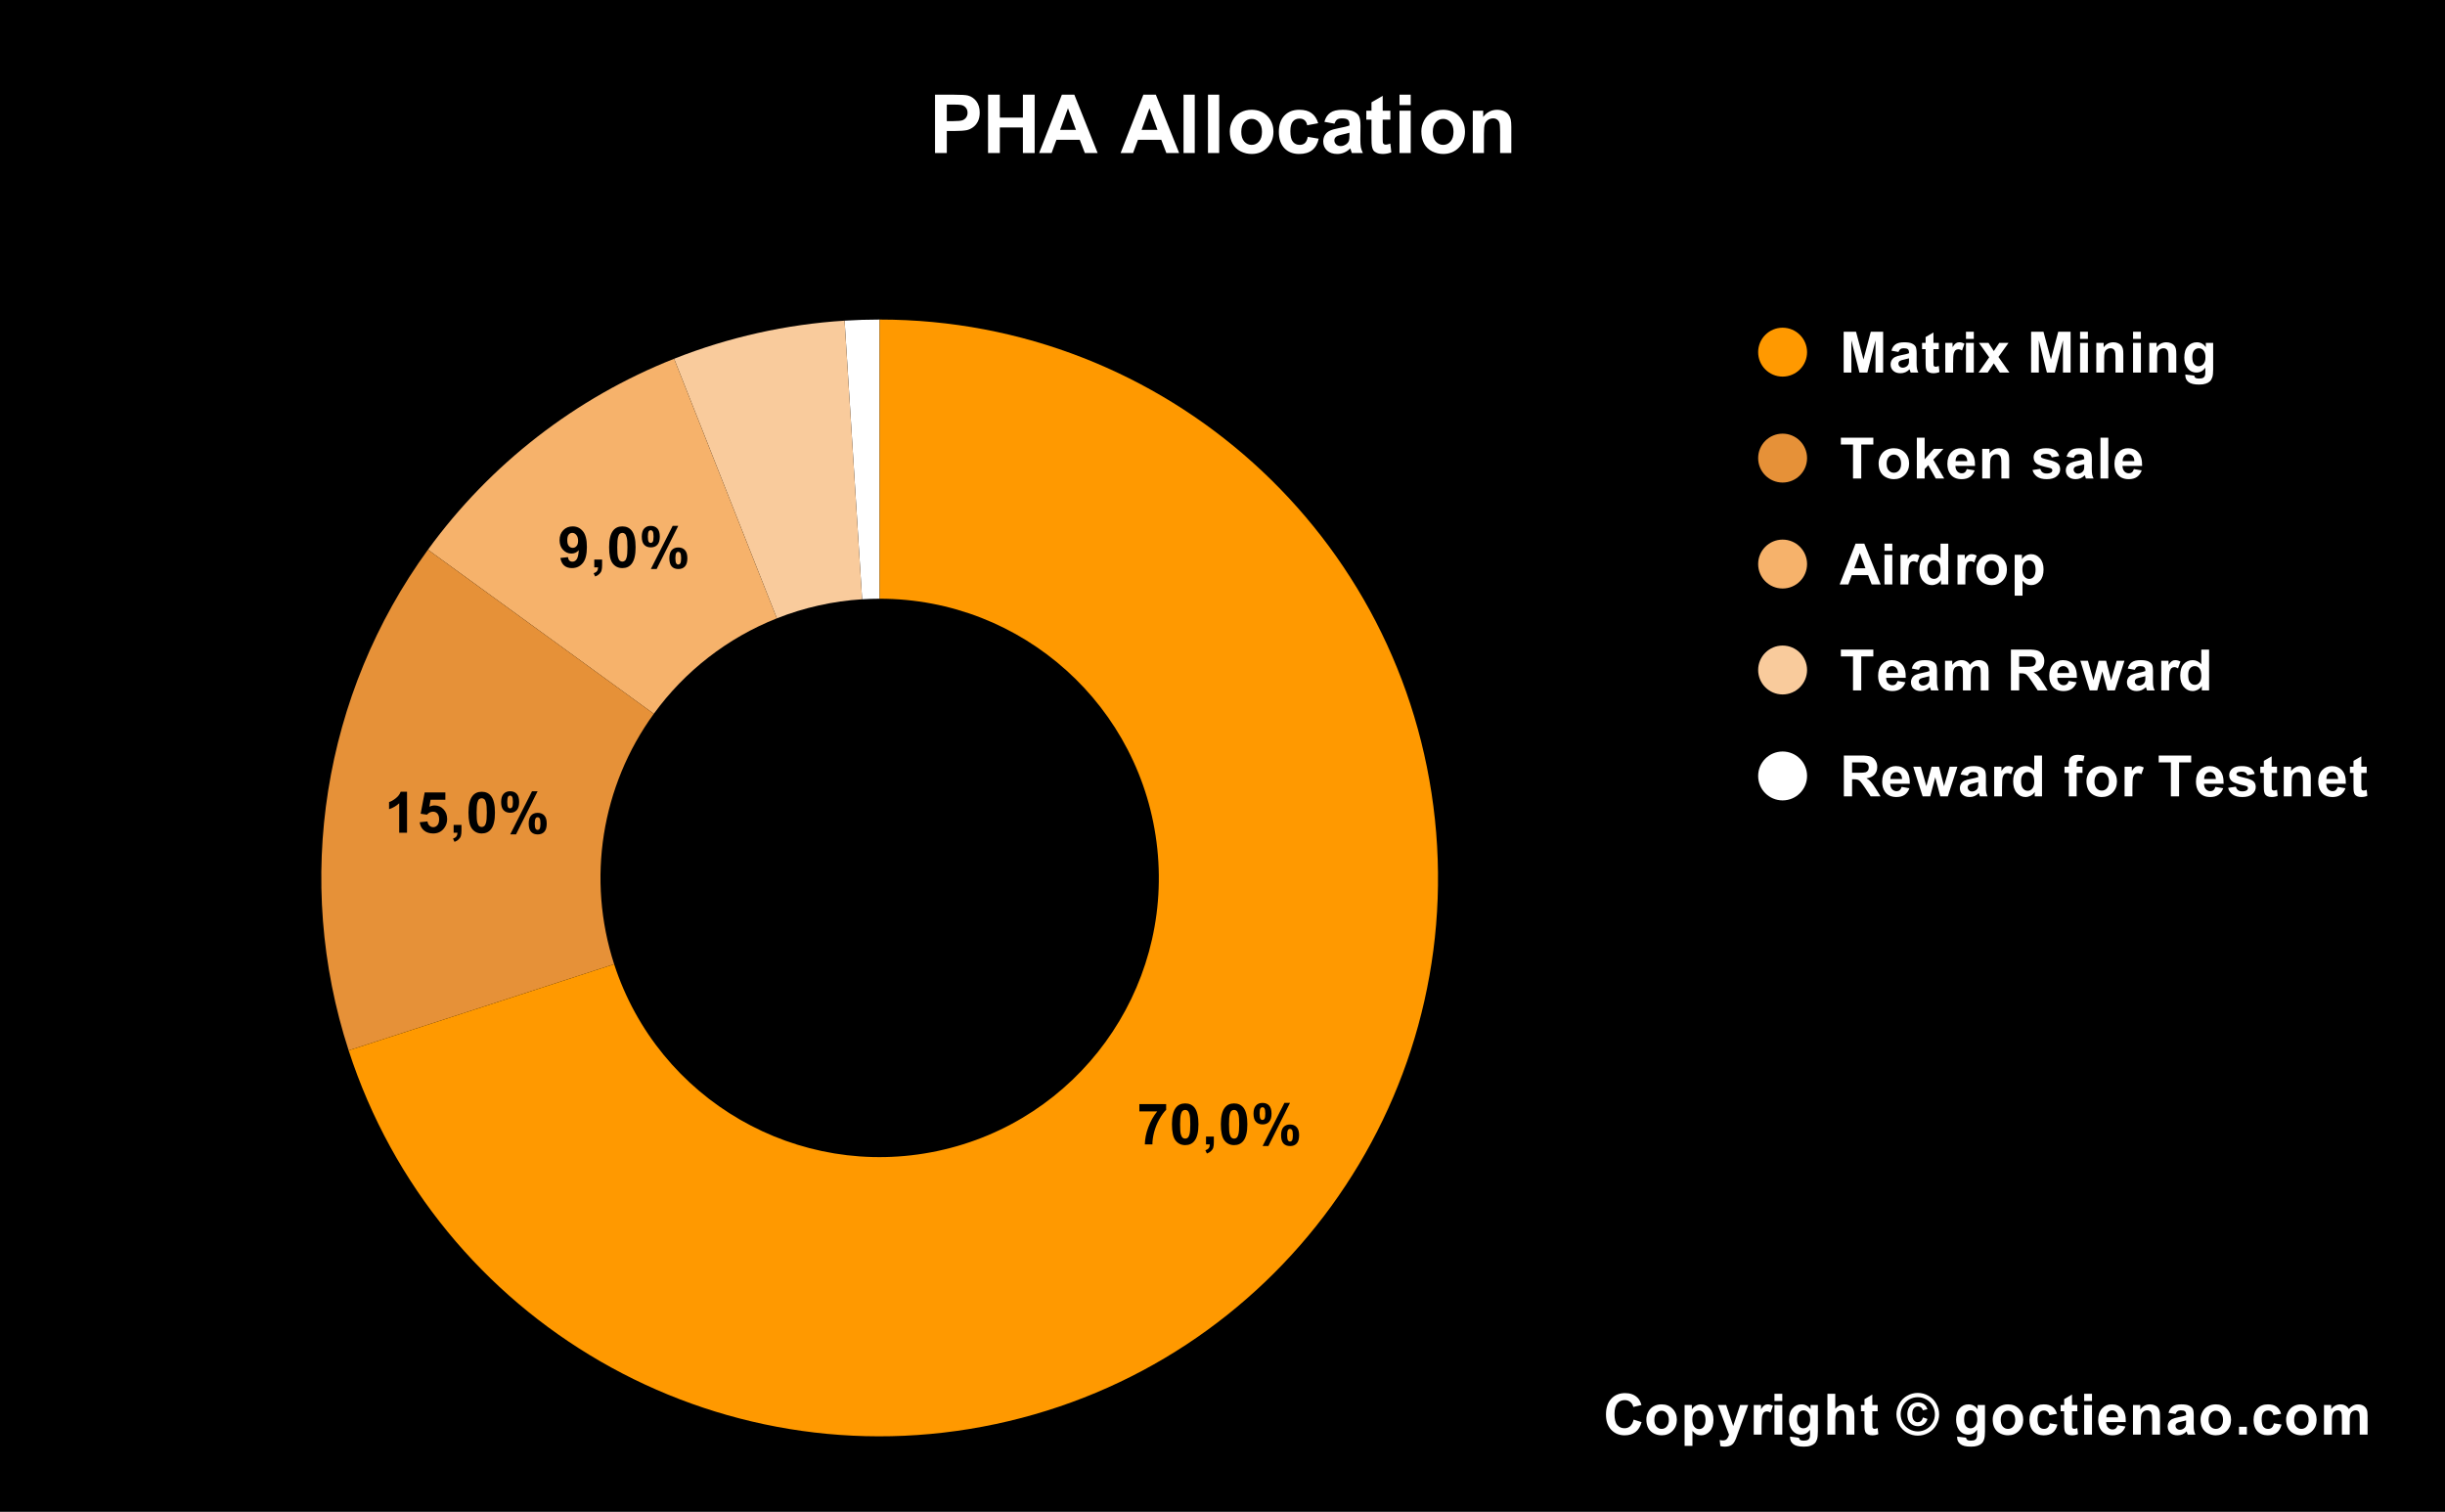
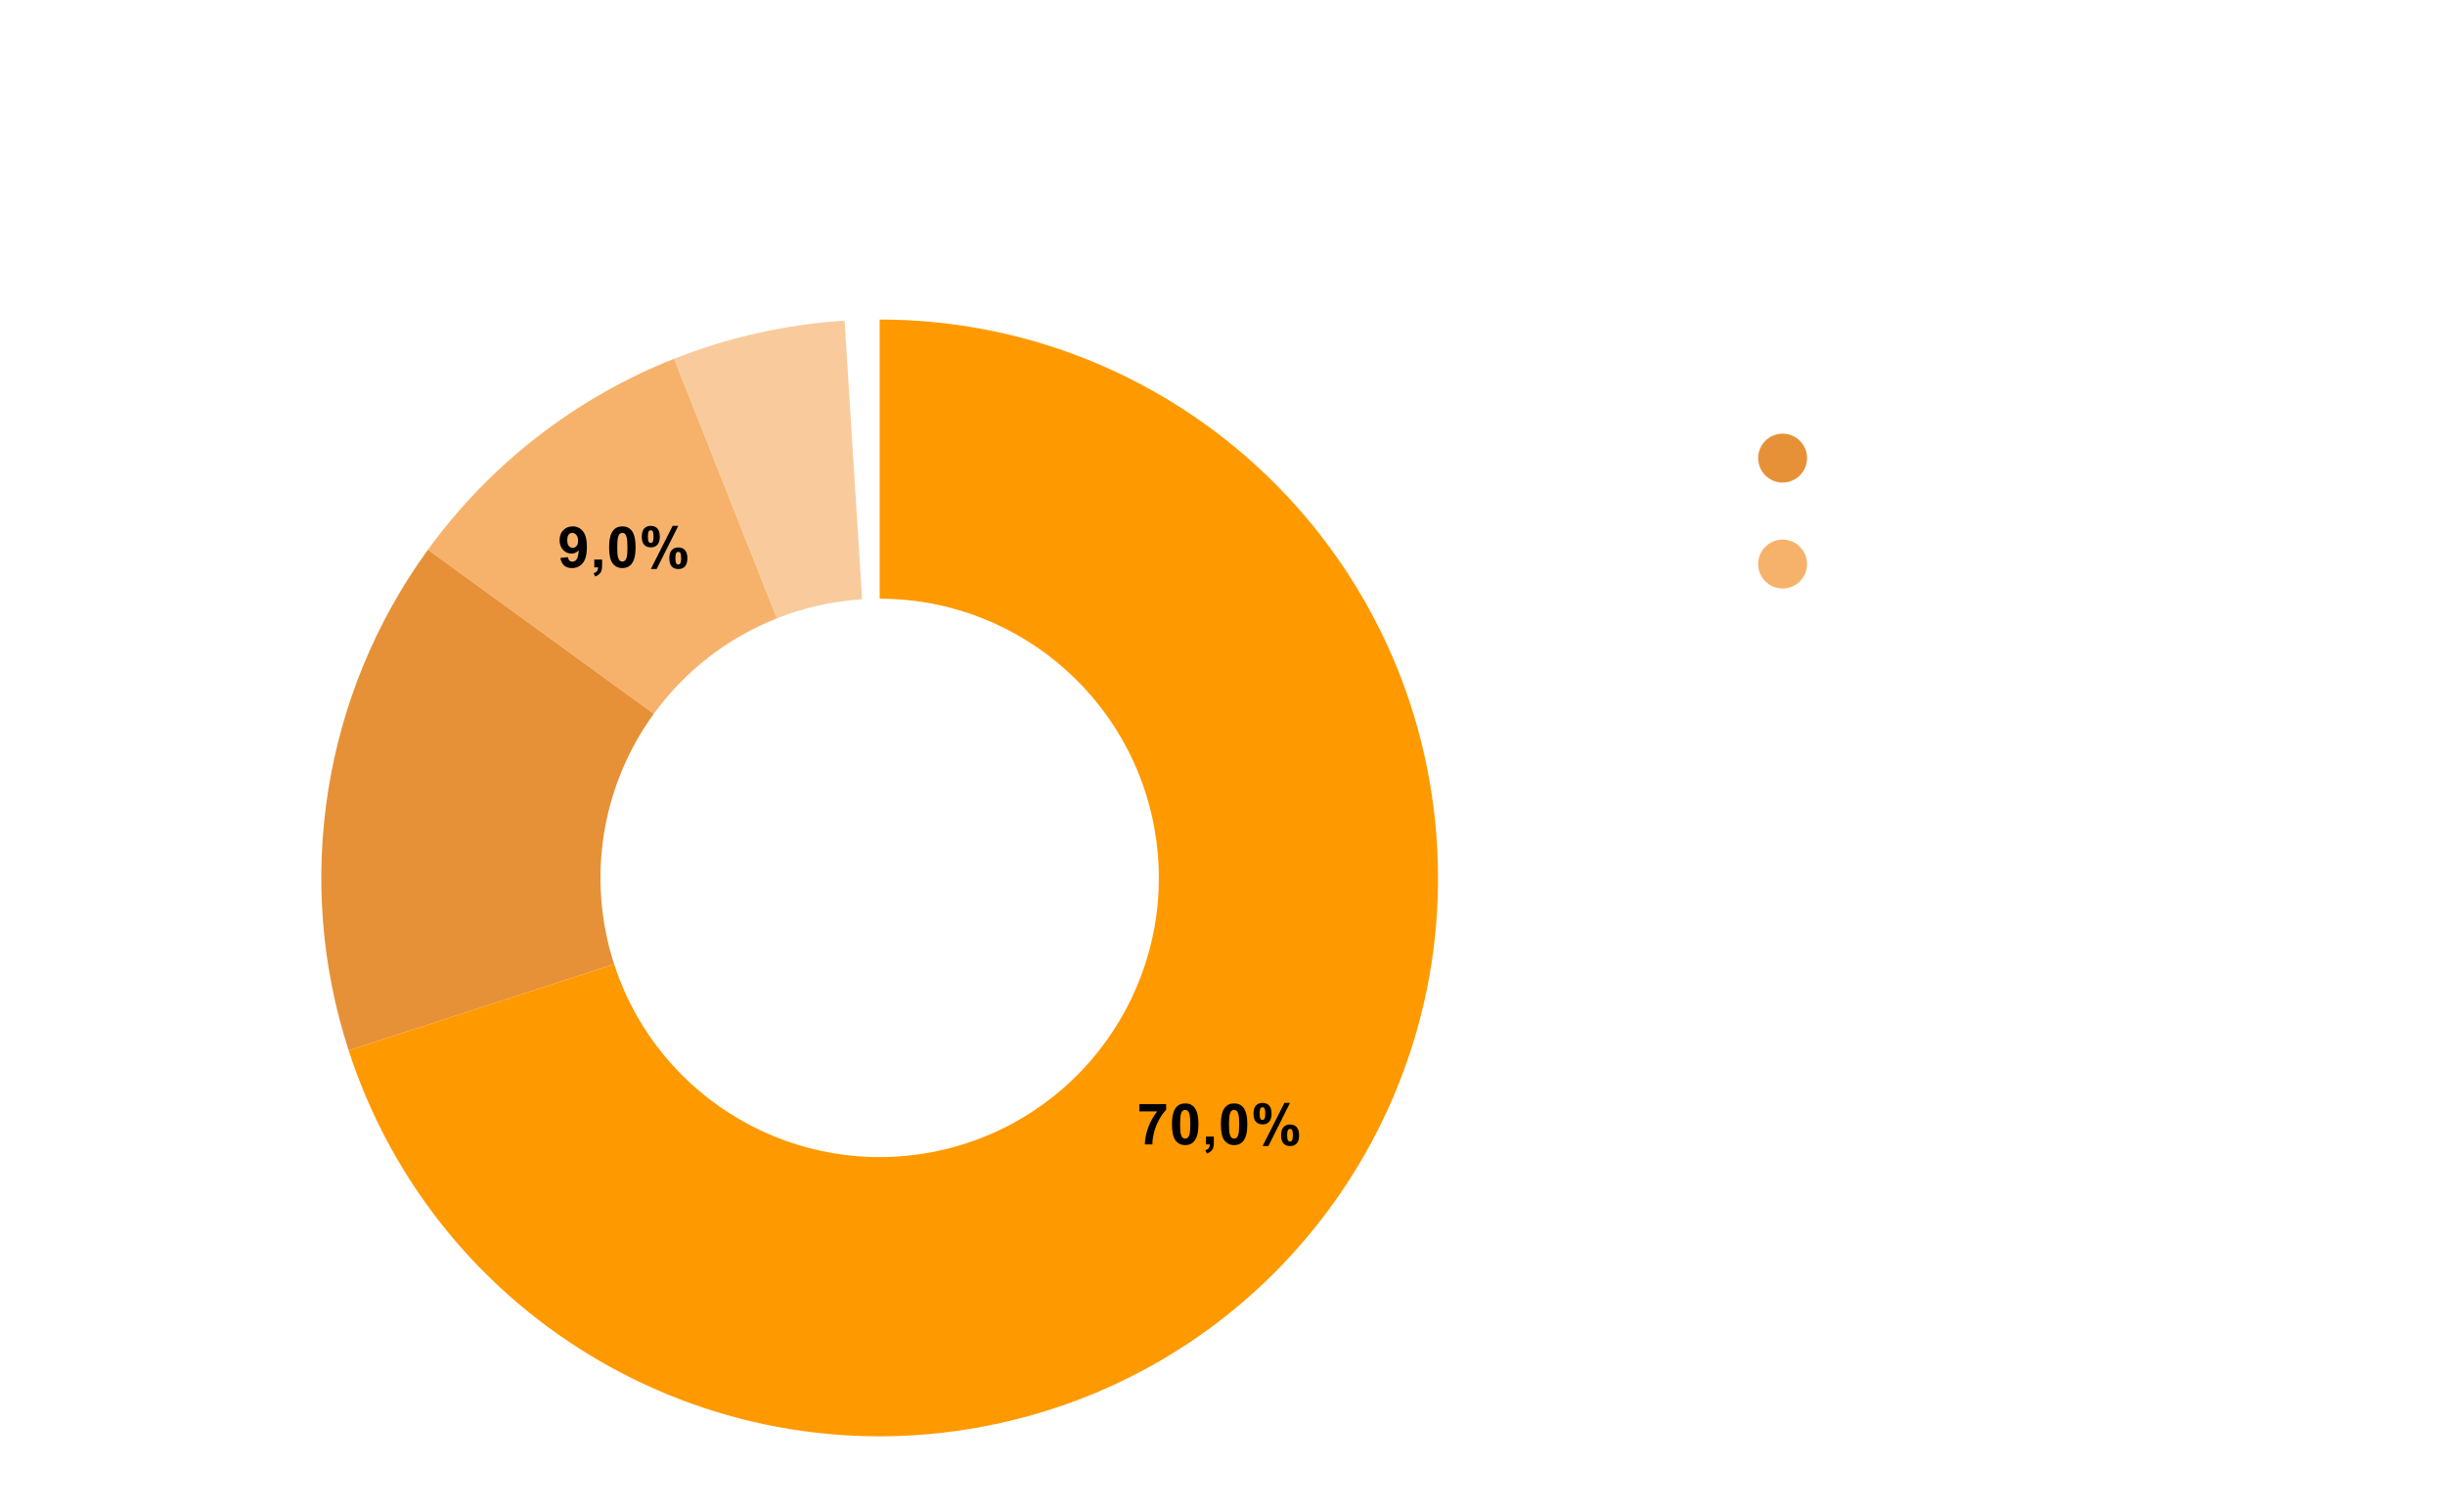
<svg xmlns="http://www.w3.org/2000/svg" version="1.1" viewBox="0.0 0.0 600.0 371.0" fill="none" stroke="none" stroke-linecap="square" stroke-miterlimit="10" width="600" height="371">
-   <path fill="#000000" d="M0 0L600.0 0L600.0 371.0L0 371.0L0 0Z" fill-rule="nonzero" />
  <path fill="#ffffff" d="M207.262 78.687C210.126 78.507 212.996 78.417 215.866 78.417L215.866 146.925C214.431 146.925 212.996 146.97 211.564 147.06Z" fill-rule="nonzero" />
  <path fill="#f9cb9c" d="M165.426 88.038C178.795 82.746 192.913 79.59 207.262 78.687L211.564 147.06C204.389 147.512 197.33 149.089 190.646 151.736Z" fill-rule="nonzero" />
  <path fill="#f6b26b" d="M105.017 134.897C120.299 113.862 141.252 97.61 165.426 88.038L190.646 151.736C178.559 156.522 168.083 164.648 160.441 175.165Z" fill-rule="nonzero" />
  <path fill="#e69138" d="M85.555 257.774C72.002 216.061 79.237 170.38 105.017 134.897L160.441 175.165C147.551 192.907 143.934 215.747 150.71 236.604Z" fill-rule="nonzero" />
  <path fill="#ff9900" d="M215.866 78.417C285.993 78.417 344.801 131.368 352.132 201.111C359.462 270.855 312.948 334.875 244.353 349.456C175.758 364.036 107.226 324.469 85.555 257.774L150.71 236.604C161.546 269.951 195.812 289.735 230.109 282.445C264.407 275.154 287.664 243.144 283.999 208.272C280.333 173.4 250.929 146.925 215.866 146.925Z" fill-rule="nonzero" />
  <path fill="#000000" d="M279.596 272.742L279.596 270.945L286.174 270.945L286.174 272.351Q285.346 273.148 284.502 274.648Q283.674 276.132 283.221 277.82Q282.783 279.507 282.799 280.836L280.94 280.836Q280.987 278.757 281.799 276.601Q282.612 274.429 283.971 272.742L279.596 272.742ZM290.846 270.773Q292.299 270.773 293.127 271.804Q294.096 273.039 294.096 275.898Q294.096 278.742 293.112 279.976Q292.299 281.007 290.846 281.007Q289.377 281.007 288.487 279.882Q287.596 278.757 287.596 275.867Q287.596 273.039 288.58 271.804Q289.393 270.773 290.846 270.773ZM290.846 272.367Q290.502 272.367 290.221 272.586Q289.955 272.804 289.799 273.382Q289.596 274.132 289.596 275.898Q289.596 277.664 289.768 278.32Q289.955 278.976 290.221 279.195Q290.502 279.414 290.846 279.414Q291.19 279.414 291.455 279.195Q291.737 278.976 291.893 278.398Q292.096 277.664 292.096 275.898Q292.096 274.132 291.908 273.476Q291.737 272.804 291.455 272.586Q291.19 272.367 290.846 272.367ZM295.955 278.914L297.877 278.914L297.877 280.289Q297.877 281.117 297.737 281.601Q297.596 282.086 297.19 282.461Q296.799 282.851 296.174 283.07L295.799 282.273Q296.377 282.086 296.627 281.742Q296.877 281.414 296.893 280.836L295.955 280.836L295.955 278.914ZM302.846 270.773Q304.299 270.773 305.127 271.804Q306.096 273.039 306.096 275.898Q306.096 278.742 305.112 279.976Q304.299 281.007 302.846 281.007Q301.377 281.007 300.487 279.882Q299.596 278.757 299.596 275.867Q299.596 273.039 300.58 271.804Q301.393 270.773 302.846 270.773ZM302.846 272.367Q302.502 272.367 302.221 272.586Q301.955 272.804 301.799 273.382Q301.596 274.132 301.596 275.898Q301.596 277.664 301.768 278.32Q301.955 278.976 302.221 279.195Q302.502 279.414 302.846 279.414Q303.19 279.414 303.455 279.195Q303.737 278.976 303.893 278.398Q304.096 277.664 304.096 275.898Q304.096 274.132 303.908 273.476Q303.737 272.804 303.455 272.586Q303.19 272.367 302.846 272.367ZM307.612 273.289Q307.612 271.945 308.205 271.304Q308.799 270.648 309.799 270.648Q310.846 270.648 311.44 271.289Q312.033 271.929 312.033 273.289Q312.033 274.632 311.44 275.289Q310.846 275.929 309.846 275.929Q308.799 275.929 308.205 275.289Q307.612 274.648 307.612 273.289ZM309.112 273.273Q309.112 274.257 309.33 274.586Q309.502 274.836 309.799 274.836Q310.112 274.836 310.283 274.586Q310.502 274.257 310.502 273.273Q310.502 272.304 310.283 271.976Q310.112 271.711 309.799 271.711Q309.502 271.711 309.33 271.961Q309.112 272.304 309.112 273.273ZM311.268 281.226L309.846 281.226L315.19 270.648L316.565 270.648L311.268 281.226ZM314.377 278.586Q314.377 277.242 314.955 276.601Q315.549 275.945 316.58 275.945Q317.612 275.945 318.205 276.601Q318.799 277.242 318.799 278.586Q318.799 279.945 318.205 280.601Q317.612 281.242 316.596 281.242Q315.549 281.242 314.955 280.601Q314.377 279.945 314.377 278.586ZM315.862 278.586Q315.862 279.554 316.096 279.882Q316.268 280.132 316.565 280.132Q316.877 280.132 317.033 279.898Q317.268 279.554 317.268 278.586Q317.268 277.601 317.049 277.273Q316.877 277.023 316.565 277.023Q316.252 277.023 316.096 277.273Q315.862 277.601 315.862 278.586Z" fill-rule="nonzero" />
-   <path fill="#000000" d="M99.884 204.358L97.962 204.358L97.962 197.123Q96.899 198.108 95.478 198.576L95.478 196.826Q96.228 196.592 97.103 195.905Q97.993 195.217 98.321 194.295L99.884 194.295L99.884 204.358ZM102.993 201.78L104.899 201.576Q104.993 202.233 105.384 202.608Q105.79 202.983 106.321 202.983Q106.915 202.983 107.337 202.498Q107.759 202.014 107.759 201.03Q107.759 200.108 107.337 199.655Q106.931 199.186 106.259 199.186Q105.431 199.186 104.774 199.92L103.228 199.686L104.212 194.467L109.29 194.467L109.29 196.264L105.665 196.264L105.368 197.967Q106.009 197.655 106.681 197.655Q107.946 197.655 108.837 198.592Q109.728 199.514 109.728 200.998Q109.728 202.233 109.009 203.201Q108.04 204.53 106.306 204.53Q104.915 204.53 104.04 203.795Q103.165 203.045 102.993 201.78ZM111.321 202.436L113.243 202.436L113.243 203.811Q113.243 204.639 113.103 205.123Q112.962 205.608 112.556 205.983Q112.165 206.373 111.54 206.592L111.165 205.795Q111.743 205.608 111.993 205.264Q112.243 204.936 112.259 204.358L111.321 204.358L111.321 202.436ZM118.212 194.295Q119.665 194.295 120.493 195.326Q121.462 196.561 121.462 199.42Q121.462 202.264 120.478 203.498Q119.665 204.53 118.212 204.53Q116.743 204.53 115.853 203.405Q114.962 202.28 114.962 199.389Q114.962 196.561 115.946 195.326Q116.759 194.295 118.212 194.295ZM118.212 195.889Q117.868 195.889 117.587 196.108Q117.321 196.326 117.165 196.905Q116.962 197.655 116.962 199.42Q116.962 201.186 117.134 201.842Q117.321 202.498 117.587 202.717Q117.868 202.936 118.212 202.936Q118.556 202.936 118.821 202.717Q119.103 202.498 119.259 201.92Q119.462 201.186 119.462 199.42Q119.462 197.655 119.274 196.998Q119.103 196.326 118.821 196.108Q118.556 195.889 118.212 195.889ZM122.978 196.811Q122.978 195.467 123.571 194.826Q124.165 194.17 125.165 194.17Q126.212 194.17 126.806 194.811Q127.399 195.451 127.399 196.811Q127.399 198.155 126.806 198.811Q126.212 199.451 125.212 199.451Q124.165 199.451 123.571 198.811Q122.978 198.17 122.978 196.811ZM124.478 196.795Q124.478 197.78 124.696 198.108Q124.868 198.358 125.165 198.358Q125.478 198.358 125.649 198.108Q125.868 197.78 125.868 196.795Q125.868 195.826 125.649 195.498Q125.478 195.233 125.165 195.233Q124.868 195.233 124.696 195.483Q124.478 195.826 124.478 196.795ZM126.634 204.748L125.212 204.748L130.556 194.17L131.931 194.17L126.634 204.748ZM129.743 202.108Q129.743 200.764 130.321 200.123Q130.915 199.467 131.946 199.467Q132.978 199.467 133.571 200.123Q134.165 200.764 134.165 202.108Q134.165 203.467 133.571 204.123Q132.978 204.764 131.962 204.764Q130.915 204.764 130.321 204.123Q129.743 203.467 129.743 202.108ZM131.228 202.108Q131.228 203.076 131.462 203.405Q131.634 203.655 131.931 203.655Q132.243 203.655 132.399 203.42Q132.634 203.076 132.634 202.108Q132.634 201.123 132.415 200.795Q132.243 200.545 131.931 200.545Q131.618 200.545 131.462 200.795Q131.228 201.123 131.228 202.108Z" fill-rule="nonzero" />
  <path fill="#000000" d="M137.522 136.923L139.382 136.719Q139.444 137.282 139.725 137.563Q140.022 137.829 140.491 137.829Q141.085 137.829 141.491 137.282Q141.913 136.735 142.038 135.016Q141.319 135.844 140.225 135.844Q139.038 135.844 138.179 134.938Q137.319 134.032 137.319 132.563Q137.319 131.032 138.225 130.11Q139.132 129.173 140.538 129.173Q142.069 129.173 143.038 130.36Q144.022 131.532 144.022 134.235Q144.022 136.985 142.991 138.204Q141.975 139.407 140.35 139.407Q139.179 139.407 138.444 138.782Q137.725 138.157 137.522 136.923ZM141.866 132.719Q141.866 131.798 141.429 131.282Q141.007 130.766 140.444 130.766Q139.913 130.766 139.554 131.188Q139.21 131.61 139.21 132.563Q139.21 133.532 139.585 133.985Q139.975 134.438 140.554 134.438Q141.1 134.438 141.475 134.001Q141.866 133.563 141.866 132.719ZM145.835 137.313L147.757 137.313L147.757 138.688Q147.757 139.516 147.616 140.001Q147.475 140.485 147.069 140.86Q146.679 141.251 146.054 141.469L145.679 140.673Q146.257 140.485 146.507 140.141Q146.757 139.813 146.772 139.235L145.835 139.235L145.835 137.313ZM152.725 129.173Q154.179 129.173 155.007 130.204Q155.975 131.438 155.975 134.298Q155.975 137.141 154.991 138.376Q154.179 139.407 152.725 139.407Q151.257 139.407 150.366 138.282Q149.475 137.157 149.475 134.266Q149.475 131.438 150.46 130.204Q151.272 129.173 152.725 129.173ZM152.725 130.766Q152.382 130.766 152.1 130.985Q151.835 131.204 151.679 131.782Q151.475 132.532 151.475 134.298Q151.475 136.063 151.647 136.719Q151.835 137.376 152.1 137.594Q152.382 137.813 152.725 137.813Q153.069 137.813 153.335 137.594Q153.616 137.376 153.772 136.798Q153.975 136.063 153.975 134.298Q153.975 132.532 153.788 131.876Q153.616 131.204 153.335 130.985Q153.069 130.766 152.725 130.766ZM157.491 131.688Q157.491 130.344 158.085 129.704Q158.679 129.048 159.679 129.048Q160.725 129.048 161.319 129.688Q161.913 130.329 161.913 131.688Q161.913 133.032 161.319 133.688Q160.725 134.329 159.725 134.329Q158.679 134.329 158.085 133.688Q157.491 133.048 157.491 131.688ZM158.991 131.673Q158.991 132.657 159.21 132.985Q159.382 133.235 159.679 133.235Q159.991 133.235 160.163 132.985Q160.382 132.657 160.382 131.673Q160.382 130.704 160.163 130.376Q159.991 130.11 159.679 130.11Q159.382 130.11 159.21 130.36Q158.991 130.704 158.991 131.673ZM161.147 139.626L159.725 139.626L165.069 129.048L166.444 129.048L161.147 139.626ZM164.257 136.985Q164.257 135.641 164.835 135.001Q165.429 134.344 166.46 134.344Q167.491 134.344 168.085 135.001Q168.679 135.641 168.679 136.985Q168.679 138.344 168.085 139.001Q167.491 139.641 166.475 139.641Q165.429 139.641 164.835 139.001Q164.257 138.344 164.257 136.985ZM165.741 136.985Q165.741 137.954 165.975 138.282Q166.147 138.532 166.444 138.532Q166.757 138.532 166.913 138.298Q167.147 137.954 167.147 136.985Q167.147 136.001 166.929 135.673Q166.757 135.423 166.444 135.423Q166.132 135.423 165.975 135.673Q165.741 136.001 165.741 136.985Z" fill-rule="nonzero" />
-   <path fill="#ff9900" d="M443.45 86.417C443.45 89.73 440.764 92.417 437.45 92.417C434.136 92.417 431.45 89.73 431.45 86.417C431.45 83.103 434.136 80.417 437.45 80.417C440.764 80.417 443.45 83.103 443.45 86.417Z" fill-rule="nonzero" />
  <path fill="#ffffff" d="M452.434 91.417L452.434 81.401L455.466 81.401L457.294 88.229L459.091 81.401L462.122 81.401L462.122 91.417L460.247 91.417L460.247 83.526L458.247 91.417L456.309 91.417L454.325 83.526L454.325 91.417L452.434 91.417ZM465.887 86.37L464.153 86.057Q464.434 85.01 465.153 84.51Q465.872 83.995 467.294 83.995Q468.575 83.995 469.2 84.307Q469.841 84.604 470.091 85.073Q470.341 85.542 470.341 86.792L470.325 89.026Q470.325 89.995 470.419 90.448Q470.512 90.901 470.762 91.417L468.872 91.417Q468.794 91.229 468.684 90.854Q468.637 90.682 468.606 90.62Q468.122 91.104 467.559 91.354Q466.997 91.589 466.356 91.589Q465.247 91.589 464.591 90.979Q463.95 90.37 463.95 89.432Q463.95 88.823 464.247 88.339Q464.544 87.854 465.059 87.604Q465.591 87.339 466.591 87.151Q467.934 86.901 468.466 86.682L468.466 86.495Q468.466 85.932 468.184 85.698Q467.919 85.464 467.153 85.464Q466.637 85.464 466.356 85.667Q466.075 85.87 465.887 86.37ZM468.466 87.932Q468.091 88.057 467.294 88.229Q466.497 88.401 466.247 88.557Q465.872 88.823 465.872 89.229Q465.872 89.635 466.169 89.932Q466.466 90.229 466.934 90.229Q467.45 90.229 467.934 89.885Q468.278 89.62 468.387 89.245Q468.466 89.01 468.466 88.307L468.466 87.932ZM475.778 84.151L475.778 85.682L474.466 85.682L474.466 88.62Q474.466 89.495 474.497 89.651Q474.544 89.792 474.669 89.901Q474.809 89.995 475.012 89.995Q475.278 89.995 475.778 89.807L475.934 91.292Q475.278 91.589 474.419 91.589Q473.903 91.589 473.481 91.417Q473.075 91.229 472.872 90.964Q472.684 90.682 472.606 90.214Q472.544 89.87 472.544 88.854L472.544 85.682L471.669 85.682L471.669 84.151L472.544 84.151L472.544 82.714L474.466 81.589L474.466 84.151L475.778 84.151ZM479.294 91.417L477.372 91.417L477.372 84.151L479.153 84.151L479.153 85.182Q479.622 84.464 479.981 84.229Q480.341 83.995 480.809 83.995Q481.466 83.995 482.075 84.354L481.481 86.026Q480.997 85.714 480.575 85.714Q480.169 85.714 479.887 85.948Q479.622 86.167 479.45 86.745Q479.294 87.323 479.294 89.167L479.294 91.417ZM482.45 83.167L482.45 81.401L484.372 81.401L484.372 83.167L482.45 83.167ZM482.45 91.417L482.45 84.151L484.372 84.151L484.372 91.417L482.45 91.417ZM485.528 91.417L488.153 87.682L485.637 84.151L487.981 84.151L489.278 86.151L490.622 84.151L492.887 84.151L490.419 87.589L493.106 91.417L490.747 91.417L489.278 89.167L487.778 91.417L485.528 91.417ZM498.434 91.417L498.434 81.401L501.466 81.401L503.294 88.229L505.091 81.401L508.122 81.401L508.122 91.417L506.247 91.417L506.247 83.526L504.247 91.417L502.309 91.417L500.325 83.526L500.325 91.417L498.434 91.417ZM510.45 83.167L510.45 81.401L512.372 81.401L512.372 83.167L510.45 83.167ZM510.45 91.417L510.45 84.151L512.372 84.151L512.372 91.417L510.45 91.417ZM521.059 91.417L519.138 91.417L519.138 87.714Q519.138 86.542 519.013 86.198Q518.888 85.839 518.606 85.651Q518.341 85.464 517.95 85.464Q517.45 85.464 517.044 85.745Q516.653 86.01 516.497 86.464Q516.356 86.917 516.356 88.135L516.356 91.417L514.434 91.417L514.434 84.151L516.231 84.151L516.231 85.229Q517.169 83.995 518.622 83.995Q519.247 83.995 519.778 84.229Q520.309 84.448 520.575 84.807Q520.841 85.167 520.95 85.62Q521.059 86.057 521.059 86.901L521.059 91.417ZM523.45 83.167L523.45 81.401L525.372 81.401L525.372 83.167L523.45 83.167ZM523.45 91.417L523.45 84.151L525.372 84.151L525.372 91.417L523.45 91.417ZM534.059 91.417L532.138 91.417L532.138 87.714Q532.138 86.542 532.013 86.198Q531.888 85.839 531.606 85.651Q531.341 85.464 530.95 85.464Q530.45 85.464 530.044 85.745Q529.653 86.01 529.497 86.464Q529.356 86.917 529.356 88.135L529.356 91.417L527.434 91.417L527.434 84.151L529.231 84.151L529.231 85.229Q530.169 83.995 531.622 83.995Q532.247 83.995 532.778 84.229Q533.309 84.448 533.575 84.807Q533.841 85.167 533.95 85.62Q534.059 86.057 534.059 86.901L534.059 91.417ZM536.278 91.901L538.466 92.167Q538.528 92.542 538.731 92.682Q538.997 92.901 539.591 92.901Q540.341 92.901 540.716 92.667Q540.966 92.51 541.091 92.182Q541.184 91.948 541.184 91.307L541.184 90.245Q540.325 91.417 539.013 91.417Q537.544 91.417 536.7 90.182Q536.028 89.198 536.028 87.745Q536.028 85.917 536.903 84.964Q537.778 83.995 539.091 83.995Q540.434 83.995 541.309 85.182L541.309 84.151L543.106 84.151L543.106 90.667Q543.106 91.964 542.888 92.589Q542.684 93.229 542.294 93.589Q541.919 93.948 541.278 94.151Q540.638 94.37 539.669 94.37Q537.809 94.37 537.044 93.729Q536.278 93.104 536.278 92.135Q536.278 92.026 536.278 91.901ZM537.997 87.635Q537.997 88.792 538.434 89.339Q538.888 89.87 539.544 89.87Q540.247 89.87 540.731 89.323Q541.216 88.76 541.216 87.682Q541.216 86.557 540.747 86.01Q540.294 85.464 539.575 85.464Q538.888 85.464 538.434 86.01Q537.997 86.542 537.997 87.635Z" fill-rule="nonzero" />
  <path fill="#e69138" d="M443.45 112.417C443.45 115.73 440.764 118.417 437.45 118.417C434.136 118.417 431.45 115.73 431.45 112.417C431.45 109.103 434.136 106.417 437.45 106.417C440.764 106.417 443.45 109.103 443.45 112.417Z" fill-rule="nonzero" />
  <path fill="#ffffff" d="M454.731 117.417L454.731 109.089L451.747 109.089L451.747 107.401L459.716 107.401L459.716 109.089L456.747 109.089L456.747 117.417L454.731 117.417ZM461.012 113.682Q461.012 112.729 461.481 111.839Q461.95 110.932 462.809 110.464Q463.684 109.995 464.747 109.995Q466.403 109.995 467.45 111.073Q468.497 112.135 468.497 113.76Q468.497 115.417 467.434 116.51Q466.372 117.589 464.762 117.589Q463.762 117.589 462.856 117.135Q461.95 116.682 461.481 115.807Q461.012 114.932 461.012 113.682ZM462.981 113.792Q462.981 114.87 463.497 115.448Q464.012 116.01 464.762 116.01Q465.512 116.01 466.012 115.448Q466.528 114.87 466.528 113.776Q466.528 112.714 466.012 112.135Q465.512 111.557 464.762 111.557Q464.012 111.557 463.497 112.135Q462.981 112.714 462.981 113.792ZM470.387 117.417L470.387 107.401L472.309 107.401L472.309 112.714L474.559 110.151L476.919 110.151L474.434 112.807L477.106 117.417L475.028 117.417L473.2 114.151L472.309 115.089L472.309 117.417L470.387 117.417ZM482.653 115.104L484.575 115.432Q484.2 116.479 483.403 117.042Q482.606 117.589 481.419 117.589Q479.528 117.589 478.606 116.339Q477.887 115.354 477.887 113.839Q477.887 112.042 478.825 111.026Q479.778 109.995 481.231 109.995Q482.841 109.995 483.778 111.073Q484.716 112.135 484.669 114.339L479.856 114.339Q479.887 115.198 480.325 115.682Q480.778 116.151 481.434 116.151Q481.887 116.151 482.184 115.901Q482.497 115.651 482.653 115.104ZM482.762 113.167Q482.747 112.323 482.341 111.901Q481.934 111.464 481.341 111.464Q480.716 111.464 480.294 111.917Q479.887 112.385 479.903 113.167L482.762 113.167ZM493.059 117.417L491.137 117.417L491.137 113.714Q491.137 112.542 491.012 112.198Q490.887 111.839 490.606 111.651Q490.341 111.464 489.95 111.464Q489.45 111.464 489.044 111.745Q488.653 112.01 488.497 112.464Q488.356 112.917 488.356 114.135L488.356 117.417L486.434 117.417L486.434 110.151L488.231 110.151L488.231 111.229Q489.169 109.995 490.622 109.995Q491.247 109.995 491.778 110.229Q492.309 110.448 492.575 110.807Q492.841 111.167 492.95 111.62Q493.059 112.057 493.059 112.901L493.059 117.417ZM498.778 115.339L500.7 115.057Q500.825 115.604 501.2 115.901Q501.575 116.198 502.262 116.198Q502.997 116.198 503.372 115.917Q503.637 115.729 503.637 115.401Q503.637 115.182 503.497 115.042Q503.356 114.901 502.856 114.792Q500.528 114.276 499.903 113.854Q499.044 113.26 499.044 112.214Q499.044 111.276 499.778 110.635Q500.528 109.995 502.106 109.995Q503.591 109.995 504.309 110.479Q505.044 110.964 505.309 111.917L503.497 112.245Q503.387 111.823 503.059 111.604Q502.731 111.37 502.137 111.37Q501.372 111.37 501.044 111.589Q500.825 111.729 500.825 111.979Q500.825 112.182 501.028 112.323Q501.278 112.51 502.809 112.87Q504.356 113.214 504.966 113.714Q505.559 114.229 505.559 115.151Q505.559 116.151 504.716 116.87Q503.887 117.589 502.262 117.589Q500.778 117.589 499.903 116.979Q499.044 116.37 498.778 115.339ZM508.887 112.37L507.153 112.057Q507.434 111.01 508.153 110.51Q508.872 109.995 510.294 109.995Q511.575 109.995 512.2 110.307Q512.841 110.604 513.091 111.073Q513.341 111.542 513.341 112.792L513.325 115.026Q513.325 115.995 513.419 116.448Q513.513 116.901 513.763 117.417L511.872 117.417Q511.794 117.229 511.684 116.854Q511.637 116.682 511.606 116.62Q511.122 117.104 510.559 117.354Q509.997 117.589 509.356 117.589Q508.247 117.589 507.591 116.979Q506.95 116.37 506.95 115.432Q506.95 114.823 507.247 114.339Q507.544 113.854 508.059 113.604Q508.591 113.339 509.591 113.151Q510.934 112.901 511.466 112.682L511.466 112.495Q511.466 111.932 511.184 111.698Q510.919 111.464 510.153 111.464Q509.637 111.464 509.356 111.667Q509.075 111.87 508.887 112.37ZM511.466 113.932Q511.091 114.057 510.294 114.229Q509.497 114.401 509.247 114.557Q508.872 114.823 508.872 115.229Q508.872 115.635 509.169 115.932Q509.466 116.229 509.934 116.229Q510.45 116.229 510.934 115.885Q511.278 115.62 511.387 115.245Q511.466 115.01 511.466 114.307L511.466 113.932ZM515.45 117.417L515.45 107.401L517.372 107.401L517.372 117.417L515.45 117.417ZM523.653 115.104L525.575 115.432Q525.2 116.479 524.403 117.042Q523.606 117.589 522.419 117.589Q520.528 117.589 519.606 116.339Q518.888 115.354 518.888 113.839Q518.888 112.042 519.825 111.026Q520.778 109.995 522.231 109.995Q523.841 109.995 524.778 111.073Q525.716 112.135 525.669 114.339L520.856 114.339Q520.888 115.198 521.325 115.682Q521.778 116.151 522.434 116.151Q522.888 116.151 523.184 115.901Q523.497 115.651 523.653 115.104ZM523.763 113.167Q523.747 112.323 523.341 111.901Q522.934 111.464 522.341 111.464Q521.716 111.464 521.294 111.917Q520.888 112.385 520.903 113.167L523.763 113.167Z" fill-rule="nonzero" />
  <path fill="#f6b26b" d="M443.45 138.417C443.45 141.73 440.764 144.417 437.45 144.417C434.136 144.417 431.45 141.73 431.45 138.417C431.45 135.103 434.136 132.417 437.45 132.417C440.764 132.417 443.45 135.103 443.45 138.417Z" fill-rule="nonzero" />
  <path fill="#ffffff" d="M461.512 143.417L459.309 143.417L458.434 141.135L454.419 141.135L453.591 143.417L451.45 143.417L455.356 133.401L457.497 133.401L461.512 143.417ZM457.778 139.448L456.403 135.729L455.044 139.448L457.778 139.448ZM462.45 135.167L462.45 133.401L464.372 133.401L464.372 135.167L462.45 135.167ZM462.45 143.417L462.45 136.151L464.372 136.151L464.372 143.417L462.45 143.417ZM468.294 143.417L466.372 143.417L466.372 136.151L468.153 136.151L468.153 137.182Q468.622 136.464 468.981 136.229Q469.341 135.995 469.809 135.995Q470.466 135.995 471.075 136.354L470.481 138.026Q469.997 137.714 469.575 137.714Q469.169 137.714 468.887 137.948Q468.622 138.167 468.45 138.745Q468.294 139.323 468.294 141.167L468.294 143.417ZM478.106 143.417L476.325 143.417L476.325 142.354Q475.887 142.979 475.278 143.292Q474.669 143.589 474.059 143.589Q472.809 143.589 471.919 142.573Q471.028 141.557 471.028 139.76Q471.028 137.917 471.887 136.964Q472.762 135.995 474.091 135.995Q475.309 135.995 476.2 137.01L476.2 133.401L478.106 133.401L478.106 143.417ZM472.981 139.635Q472.981 140.792 473.309 141.307Q473.778 142.057 474.606 142.057Q475.262 142.057 475.731 141.495Q476.2 140.932 476.2 139.807Q476.2 138.557 475.747 138.01Q475.294 137.464 474.591 137.464Q473.903 137.464 473.434 138.01Q472.981 138.542 472.981 139.635ZM482.294 143.417L480.372 143.417L480.372 136.151L482.153 136.151L482.153 137.182Q482.622 136.464 482.981 136.229Q483.341 135.995 483.809 135.995Q484.466 135.995 485.075 136.354L484.481 138.026Q483.997 137.714 483.575 137.714Q483.169 137.714 482.887 137.948Q482.622 138.167 482.45 138.745Q482.294 139.323 482.294 141.167L482.294 143.417ZM485.012 139.682Q485.012 138.729 485.481 137.839Q485.95 136.932 486.809 136.464Q487.684 135.995 488.747 135.995Q490.403 135.995 491.45 137.073Q492.497 138.135 492.497 139.76Q492.497 141.417 491.434 142.51Q490.372 143.589 488.762 143.589Q487.762 143.589 486.856 143.135Q485.95 142.682 485.481 141.807Q485.012 140.932 485.012 139.682ZM486.981 139.792Q486.981 140.87 487.497 141.448Q488.012 142.01 488.762 142.01Q489.512 142.01 490.012 141.448Q490.528 140.87 490.528 139.776Q490.528 138.714 490.012 138.135Q489.512 137.557 488.762 137.557Q488.012 137.557 487.497 138.135Q486.981 138.714 486.981 139.792ZM494.403 136.151L496.184 136.151L496.184 137.229Q496.544 136.682 497.137 136.339Q497.731 135.995 498.45 135.995Q499.716 135.995 500.591 136.995Q501.481 137.979 501.481 139.745Q501.481 141.557 500.591 142.573Q499.7 143.589 498.434 143.589Q497.841 143.589 497.341 143.354Q496.856 143.104 496.325 142.526L496.325 146.182L494.403 146.182L494.403 136.151ZM496.294 139.667Q496.294 140.885 496.778 141.479Q497.278 142.057 497.966 142.057Q498.637 142.057 499.075 141.526Q499.528 140.979 499.528 139.76Q499.528 138.62 499.059 138.073Q498.606 137.51 497.934 137.51Q497.231 137.51 496.762 138.057Q496.294 138.604 496.294 139.667Z" fill-rule="nonzero" />
-   <path fill="#f9cb9c" d="M443.45 164.417C443.45 167.73 440.764 170.417 437.45 170.417C434.136 170.417 431.45 167.73 431.45 164.417C431.45 161.103 434.136 158.417 437.45 158.417C440.764 158.417 443.45 161.103 443.45 164.417Z" fill-rule="nonzero" />
  <path fill="#ffffff" d="M454.731 169.417L454.731 161.089L451.747 161.089L451.747 159.401L459.716 159.401L459.716 161.089L456.747 161.089L456.747 169.417L454.731 169.417ZM465.653 167.104L467.575 167.432Q467.2 168.479 466.403 169.042Q465.606 169.589 464.419 169.589Q462.528 169.589 461.606 168.339Q460.887 167.354 460.887 165.839Q460.887 164.042 461.825 163.026Q462.778 161.995 464.231 161.995Q465.841 161.995 466.778 163.073Q467.716 164.135 467.669 166.339L462.856 166.339Q462.887 167.198 463.325 167.682Q463.778 168.151 464.434 168.151Q464.887 168.151 465.184 167.901Q465.497 167.651 465.653 167.104ZM465.762 165.167Q465.747 164.323 465.341 163.901Q464.934 163.464 464.341 163.464Q463.716 163.464 463.294 163.917Q462.887 164.385 462.903 165.167L465.762 165.167ZM470.887 164.37L469.153 164.057Q469.434 163.01 470.153 162.51Q470.872 161.995 472.294 161.995Q473.575 161.995 474.2 162.307Q474.841 162.604 475.091 163.073Q475.341 163.542 475.341 164.792L475.325 167.026Q475.325 167.995 475.419 168.448Q475.512 168.901 475.762 169.417L473.872 169.417Q473.794 169.229 473.684 168.854Q473.637 168.682 473.606 168.62Q473.122 169.104 472.559 169.354Q471.997 169.589 471.356 169.589Q470.247 169.589 469.591 168.979Q468.95 168.37 468.95 167.432Q468.95 166.823 469.247 166.339Q469.544 165.854 470.059 165.604Q470.591 165.339 471.591 165.151Q472.934 164.901 473.466 164.682L473.466 164.495Q473.466 163.932 473.184 163.698Q472.919 163.464 472.153 163.464Q471.637 163.464 471.356 163.667Q471.075 163.87 470.887 164.37ZM473.466 165.932Q473.091 166.057 472.294 166.229Q471.497 166.401 471.247 166.557Q470.872 166.823 470.872 167.229Q470.872 167.635 471.169 167.932Q471.466 168.229 471.934 168.229Q472.45 168.229 472.934 167.885Q473.278 167.62 473.387 167.245Q473.466 167.01 473.466 166.307L473.466 165.932ZM477.309 162.151L479.075 162.151L479.075 163.151Q480.028 161.995 481.341 161.995Q482.044 161.995 482.559 162.292Q483.075 162.573 483.403 163.151Q483.872 162.573 484.419 162.292Q484.981 161.995 485.606 161.995Q486.403 161.995 486.95 162.323Q487.512 162.635 487.794 163.276Q487.997 163.729 487.997 164.776L487.997 169.417L486.075 169.417L486.075 165.26Q486.075 164.182 485.872 163.87Q485.606 163.464 485.044 163.464Q484.653 163.464 484.294 163.714Q483.934 163.948 483.778 164.432Q483.622 164.901 483.622 165.932L483.622 169.417L481.7 169.417L481.7 165.432Q481.7 164.385 481.591 164.073Q481.497 163.76 481.278 163.62Q481.059 163.464 480.7 163.464Q480.247 163.464 479.887 163.714Q479.544 163.948 479.387 164.401Q479.231 164.839 479.231 165.885L479.231 169.417L477.309 169.417L477.309 162.151ZM493.481 169.417L493.481 159.401L497.731 159.401Q499.341 159.401 500.059 159.667Q500.794 159.932 501.231 160.635Q501.669 161.323 501.669 162.198Q501.669 163.339 500.997 164.073Q500.341 164.807 499.028 164.995Q499.684 165.37 500.106 165.839Q500.544 166.292 501.262 167.464L502.481 169.417L500.059 169.417L498.606 167.229Q497.825 166.073 497.528 165.776Q497.247 165.464 496.919 165.354Q496.606 165.229 495.903 165.229L495.497 165.229L495.497 169.417L493.481 169.417ZM495.497 163.635L496.997 163.635Q498.45 163.635 498.809 163.51Q499.184 163.385 499.387 163.089Q499.591 162.792 499.591 162.339Q499.591 161.823 499.309 161.526Q499.044 161.214 498.559 161.12Q498.309 161.089 497.075 161.089L495.497 161.089L495.497 163.635ZM507.653 167.104L509.575 167.432Q509.2 168.479 508.403 169.042Q507.606 169.589 506.419 169.589Q504.528 169.589 503.606 168.339Q502.887 167.354 502.887 165.839Q502.887 164.042 503.825 163.026Q504.778 161.995 506.231 161.995Q507.841 161.995 508.778 163.073Q509.716 164.135 509.669 166.339L504.856 166.339Q504.887 167.198 505.325 167.682Q505.778 168.151 506.434 168.151Q506.887 168.151 507.184 167.901Q507.497 167.651 507.653 167.104ZM507.762 165.167Q507.747 164.323 507.341 163.901Q506.934 163.464 506.341 163.464Q505.716 163.464 505.294 163.917Q504.887 164.385 504.903 165.167L507.762 165.167ZM512.809 169.417L510.512 162.151L512.372 162.151L513.731 166.917L514.997 162.151L516.841 162.151L518.059 166.917L519.434 162.151L521.341 162.151L518.997 169.417L517.153 169.417L515.903 164.745L514.669 169.417L512.809 169.417ZM523.888 164.37L522.153 164.057Q522.434 163.01 523.153 162.51Q523.872 161.995 525.294 161.995Q526.575 161.995 527.2 162.307Q527.841 162.604 528.091 163.073Q528.341 163.542 528.341 164.792L528.325 167.026Q528.325 167.995 528.419 168.448Q528.513 168.901 528.763 169.417L526.872 169.417Q526.794 169.229 526.684 168.854Q526.638 168.682 526.606 168.62Q526.122 169.104 525.559 169.354Q524.997 169.589 524.356 169.589Q523.247 169.589 522.591 168.979Q521.95 168.37 521.95 167.432Q521.95 166.823 522.247 166.339Q522.544 165.854 523.059 165.604Q523.591 165.339 524.591 165.151Q525.934 164.901 526.466 164.682L526.466 164.495Q526.466 163.932 526.184 163.698Q525.919 163.464 525.153 163.464Q524.638 163.464 524.356 163.667Q524.075 163.87 523.888 164.37ZM526.466 165.932Q526.091 166.057 525.294 166.229Q524.497 166.401 524.247 166.557Q523.872 166.823 523.872 167.229Q523.872 167.635 524.169 167.932Q524.466 168.229 524.934 168.229Q525.45 168.229 525.934 167.885Q526.278 167.62 526.388 167.245Q526.466 167.01 526.466 166.307L526.466 165.932ZM532.294 169.417L530.372 169.417L530.372 162.151L532.153 162.151L532.153 163.182Q532.622 162.464 532.981 162.229Q533.341 161.995 533.809 161.995Q534.466 161.995 535.075 162.354L534.481 164.026Q533.997 163.714 533.575 163.714Q533.169 163.714 532.888 163.948Q532.622 164.167 532.45 164.745Q532.294 165.323 532.294 167.167L532.294 169.417ZM542.106 169.417L540.325 169.417L540.325 168.354Q539.888 168.979 539.278 169.292Q538.669 169.589 538.059 169.589Q536.809 169.589 535.919 168.573Q535.028 167.557 535.028 165.76Q535.028 163.917 535.888 162.964Q536.763 161.995 538.091 161.995Q539.309 161.995 540.2 163.01L540.2 159.401L542.106 159.401L542.106 169.417ZM536.981 165.635Q536.981 166.792 537.309 167.307Q537.778 168.057 538.606 168.057Q539.263 168.057 539.731 167.495Q540.2 166.932 540.2 165.807Q540.2 164.557 539.747 164.01Q539.294 163.464 538.591 163.464Q537.903 163.464 537.434 164.01Q536.981 164.542 536.981 165.635Z" fill-rule="nonzero" />
  <path fill="#ffffff" d="M443.45 190.417C443.45 193.73 440.764 196.417 437.45 196.417C434.136 196.417 431.45 193.73 431.45 190.417C431.45 187.103 434.136 184.417 437.45 184.417C440.764 184.417 443.45 187.103 443.45 190.417Z" fill-rule="nonzero" />
  <path fill="#ffffff" d="M452.481 195.417L452.481 185.401L456.731 185.401Q458.341 185.401 459.059 185.667Q459.794 185.932 460.231 186.635Q460.669 187.323 460.669 188.198Q460.669 189.339 459.997 190.073Q459.341 190.807 458.028 190.995Q458.684 191.37 459.106 191.839Q459.544 192.292 460.262 193.464L461.481 195.417L459.059 195.417L457.606 193.229Q456.825 192.073 456.528 191.776Q456.247 191.464 455.919 191.354Q455.606 191.229 454.903 191.229L454.497 191.229L454.497 195.417L452.481 195.417ZM454.497 189.635L455.997 189.635Q457.45 189.635 457.809 189.51Q458.184 189.385 458.387 189.089Q458.591 188.792 458.591 188.339Q458.591 187.823 458.309 187.526Q458.044 187.214 457.559 187.12Q457.309 187.089 456.075 187.089L454.497 187.089L454.497 189.635ZM466.653 193.104L468.575 193.432Q468.2 194.479 467.403 195.042Q466.606 195.589 465.419 195.589Q463.528 195.589 462.606 194.339Q461.887 193.354 461.887 191.839Q461.887 190.042 462.825 189.026Q463.778 187.995 465.231 187.995Q466.841 187.995 467.778 189.073Q468.716 190.135 468.669 192.339L463.856 192.339Q463.887 193.198 464.325 193.682Q464.778 194.151 465.434 194.151Q465.887 194.151 466.184 193.901Q466.497 193.651 466.653 193.104ZM466.762 191.167Q466.747 190.323 466.341 189.901Q465.934 189.464 465.341 189.464Q464.716 189.464 464.294 189.917Q463.887 190.385 463.903 191.167L466.762 191.167ZM471.809 195.417L469.512 188.151L471.372 188.151L472.731 192.917L473.997 188.151L475.841 188.151L477.059 192.917L478.434 188.151L480.341 188.151L477.997 195.417L476.153 195.417L474.903 190.745L473.669 195.417L471.809 195.417ZM482.887 190.37L481.153 190.057Q481.434 189.01 482.153 188.51Q482.872 187.995 484.294 187.995Q485.575 187.995 486.2 188.307Q486.841 188.604 487.091 189.073Q487.341 189.542 487.341 190.792L487.325 193.026Q487.325 193.995 487.419 194.448Q487.512 194.901 487.762 195.417L485.872 195.417Q485.794 195.229 485.684 194.854Q485.637 194.682 485.606 194.62Q485.122 195.104 484.559 195.354Q483.997 195.589 483.356 195.589Q482.247 195.589 481.591 194.979Q480.95 194.37 480.95 193.432Q480.95 192.823 481.247 192.339Q481.544 191.854 482.059 191.604Q482.591 191.339 483.591 191.151Q484.934 190.901 485.466 190.682L485.466 190.495Q485.466 189.932 485.184 189.698Q484.919 189.464 484.153 189.464Q483.637 189.464 483.356 189.667Q483.075 189.87 482.887 190.37ZM485.466 191.932Q485.091 192.057 484.294 192.229Q483.497 192.401 483.247 192.557Q482.872 192.823 482.872 193.229Q482.872 193.635 483.169 193.932Q483.466 194.229 483.934 194.229Q484.45 194.229 484.934 193.885Q485.278 193.62 485.387 193.245Q485.466 193.01 485.466 192.307L485.466 191.932ZM491.294 195.417L489.372 195.417L489.372 188.151L491.153 188.151L491.153 189.182Q491.622 188.464 491.981 188.229Q492.341 187.995 492.809 187.995Q493.466 187.995 494.075 188.354L493.481 190.026Q492.997 189.714 492.575 189.714Q492.169 189.714 491.887 189.948Q491.622 190.167 491.45 190.745Q491.294 191.323 491.294 193.167L491.294 195.417ZM501.106 195.417L499.325 195.417L499.325 194.354Q498.887 194.979 498.278 195.292Q497.669 195.589 497.059 195.589Q495.809 195.589 494.919 194.573Q494.028 193.557 494.028 191.76Q494.028 189.917 494.887 188.964Q495.762 187.995 497.091 187.995Q498.309 187.995 499.2 189.01L499.2 185.401L501.106 185.401L501.106 195.417ZM495.981 191.635Q495.981 192.792 496.309 193.307Q496.778 194.057 497.606 194.057Q498.262 194.057 498.731 193.495Q499.2 192.932 499.2 191.807Q499.2 190.557 498.747 190.01Q498.294 189.464 497.591 189.464Q496.903 189.464 496.434 190.01Q495.981 190.542 495.981 191.635ZM506.622 188.151L507.684 188.151L507.684 187.604Q507.684 186.698 507.872 186.245Q508.075 185.792 508.591 185.51Q509.122 185.229 509.919 185.229Q510.731 185.229 511.528 185.464L511.262 186.807Q510.809 186.698 510.387 186.698Q509.966 186.698 509.778 186.901Q509.606 187.089 509.606 187.651L509.606 188.151L511.044 188.151L511.044 189.667L509.606 189.667L509.606 195.417L507.684 195.417L507.684 189.667L506.622 189.667L506.622 188.151ZM512.013 191.682Q512.013 190.729 512.481 189.839Q512.95 188.932 513.809 188.464Q514.684 187.995 515.747 187.995Q517.403 187.995 518.45 189.073Q519.497 190.135 519.497 191.76Q519.497 193.417 518.434 194.51Q517.372 195.589 515.763 195.589Q514.763 195.589 513.856 195.135Q512.95 194.682 512.481 193.807Q512.013 192.932 512.013 191.682ZM513.981 191.792Q513.981 192.87 514.497 193.448Q515.013 194.01 515.763 194.01Q516.513 194.01 517.013 193.448Q517.528 192.87 517.528 191.776Q517.528 190.714 517.013 190.135Q516.513 189.557 515.763 189.557Q515.013 189.557 514.497 190.135Q513.981 190.714 513.981 191.792ZM523.294 195.417L521.372 195.417L521.372 188.151L523.153 188.151L523.153 189.182Q523.622 188.464 523.981 188.229Q524.341 187.995 524.809 187.995Q525.466 187.995 526.075 188.354L525.481 190.026Q524.997 189.714 524.575 189.714Q524.169 189.714 523.888 189.948Q523.622 190.167 523.45 190.745Q523.294 191.323 523.294 193.167L523.294 195.417ZM532.731 195.417L532.731 187.089L529.747 187.089L529.747 185.401L537.716 185.401L537.716 187.089L534.747 187.089L534.747 195.417L532.731 195.417ZM543.653 193.104L545.575 193.432Q545.2 194.479 544.403 195.042Q543.606 195.589 542.419 195.589Q540.528 195.589 539.606 194.339Q538.888 193.354 538.888 191.839Q538.888 190.042 539.825 189.026Q540.778 187.995 542.231 187.995Q543.841 187.995 544.778 189.073Q545.716 190.135 545.669 192.339L540.856 192.339Q540.888 193.198 541.325 193.682Q541.778 194.151 542.434 194.151Q542.888 194.151 543.184 193.901Q543.497 193.651 543.653 193.104ZM543.763 191.167Q543.747 190.323 543.341 189.901Q542.934 189.464 542.341 189.464Q541.716 189.464 541.294 189.917Q540.888 190.385 540.903 191.167L543.763 191.167ZM546.778 193.339L548.7 193.057Q548.825 193.604 549.2 193.901Q549.575 194.198 550.263 194.198Q550.997 194.198 551.372 193.917Q551.638 193.729 551.638 193.401Q551.638 193.182 551.497 193.042Q551.356 192.901 550.856 192.792Q548.528 192.276 547.903 191.854Q547.044 191.26 547.044 190.214Q547.044 189.276 547.778 188.635Q548.528 187.995 550.106 187.995Q551.591 187.995 552.309 188.479Q553.044 188.964 553.309 189.917L551.497 190.245Q551.388 189.823 551.059 189.604Q550.731 189.37 550.138 189.37Q549.372 189.37 549.044 189.589Q548.825 189.729 548.825 189.979Q548.825 190.182 549.028 190.323Q549.278 190.51 550.809 190.87Q552.356 191.214 552.966 191.714Q553.559 192.229 553.559 193.151Q553.559 194.151 552.716 194.87Q551.888 195.589 550.263 195.589Q548.778 195.589 547.903 194.979Q547.044 194.37 546.778 193.339ZM558.778 188.151L558.778 189.682L557.466 189.682L557.466 192.62Q557.466 193.495 557.497 193.651Q557.544 193.792 557.669 193.901Q557.809 193.995 558.013 193.995Q558.278 193.995 558.778 193.807L558.934 195.292Q558.278 195.589 557.419 195.589Q556.903 195.589 556.481 195.417Q556.075 195.229 555.872 194.964Q555.684 194.682 555.606 194.214Q555.544 193.87 555.544 192.854L555.544 189.682L554.669 189.682L554.669 188.151L555.544 188.151L555.544 186.714L557.466 185.589L557.466 188.151L558.778 188.151ZM567.059 195.417L565.138 195.417L565.138 191.714Q565.138 190.542 565.013 190.198Q564.888 189.839 564.606 189.651Q564.341 189.464 563.95 189.464Q563.45 189.464 563.044 189.745Q562.653 190.01 562.497 190.464Q562.356 190.917 562.356 192.135L562.356 195.417L560.434 195.417L560.434 188.151L562.231 188.151L562.231 189.229Q563.169 187.995 564.622 187.995Q565.247 187.995 565.778 188.229Q566.309 188.448 566.575 188.807Q566.841 189.167 566.95 189.62Q567.059 190.057 567.059 190.901L567.059 195.417ZM573.653 193.104L575.575 193.432Q575.2 194.479 574.403 195.042Q573.606 195.589 572.419 195.589Q570.528 195.589 569.606 194.339Q568.888 193.354 568.888 191.839Q568.888 190.042 569.825 189.026Q570.778 187.995 572.231 187.995Q573.841 187.995 574.778 189.073Q575.716 190.135 575.669 192.339L570.856 192.339Q570.888 193.198 571.325 193.682Q571.778 194.151 572.434 194.151Q572.888 194.151 573.184 193.901Q573.497 193.651 573.653 193.104ZM573.763 191.167Q573.747 190.323 573.341 189.901Q572.934 189.464 572.341 189.464Q571.716 189.464 571.294 189.917Q570.888 190.385 570.903 191.167L573.763 191.167ZM580.778 188.151L580.778 189.682L579.466 189.682L579.466 192.62Q579.466 193.495 579.497 193.651Q579.544 193.792 579.669 193.901Q579.809 193.995 580.013 193.995Q580.278 193.995 580.778 193.807L580.934 195.292Q580.278 195.589 579.419 195.589Q578.903 195.589 578.481 195.417Q578.075 195.229 577.872 194.964Q577.684 194.682 577.606 194.214Q577.544 193.87 577.544 192.854L577.544 189.682L576.669 189.682L576.669 188.151L577.544 188.151L577.544 186.714L579.466 185.589L579.466 188.151L580.778 188.151Z" fill-rule="nonzero" />
  <path fill="#ffffff" d="M400.887 348.363L402.841 348.988Q402.387 350.628 401.341 351.425Q400.294 352.222 398.684 352.222Q396.684 352.222 395.387 350.863Q394.106 349.488 394.106 347.128Q394.106 344.628 395.403 343.253Q396.7 341.863 398.809 341.863Q400.637 341.863 401.794 342.941Q402.481 343.581 402.809 344.784L400.809 345.269Q400.637 344.488 400.075 344.034Q399.512 343.581 398.7 343.581Q397.591 343.581 396.887 344.394Q396.2 345.191 396.2 346.972Q396.2 348.878 396.872 349.691Q397.559 350.488 398.653 350.488Q399.466 350.488 400.044 349.988Q400.622 349.472 400.887 348.363ZM404.012 348.316Q404.012 347.363 404.481 346.472Q404.95 345.566 405.809 345.097Q406.684 344.628 407.747 344.628Q409.403 344.628 410.45 345.706Q411.497 346.769 411.497 348.394Q411.497 350.05 410.434 351.144Q409.372 352.222 407.762 352.222Q406.762 352.222 405.856 351.769Q404.95 351.316 404.481 350.441Q404.012 349.566 404.012 348.316ZM405.981 348.425Q405.981 349.503 406.497 350.081Q407.012 350.644 407.762 350.644Q408.512 350.644 409.012 350.081Q409.528 349.503 409.528 348.409Q409.528 347.347 409.012 346.769Q408.512 346.191 407.762 346.191Q407.012 346.191 406.497 346.769Q405.981 347.347 405.981 348.425ZM413.403 344.784L415.184 344.784L415.184 345.863Q415.544 345.316 416.137 344.972Q416.731 344.628 417.45 344.628Q418.716 344.628 419.591 345.628Q420.481 346.613 420.481 348.378Q420.481 350.191 419.591 351.206Q418.7 352.222 417.434 352.222Q416.841 352.222 416.341 351.988Q415.856 351.738 415.325 351.159L415.325 354.816L413.403 354.816L413.403 344.784ZM415.294 348.3Q415.294 349.519 415.778 350.113Q416.278 350.691 416.966 350.691Q417.637 350.691 418.075 350.159Q418.528 349.613 418.528 348.394Q418.528 347.253 418.059 346.706Q417.606 346.144 416.934 346.144Q416.231 346.144 415.762 346.691Q415.294 347.238 415.294 348.3ZM421.544 344.784L423.591 344.784L425.325 349.941L427.028 344.784L429.012 344.784L426.45 351.769L425.997 353.034Q425.731 353.675 425.497 354.003Q425.278 354.347 424.981 354.55Q424.684 354.769 424.247 354.878Q423.809 355.003 423.262 355.003Q422.716 355.003 422.184 354.878L422.012 353.378Q422.466 353.472 422.825 353.472Q423.497 353.472 423.809 353.066Q424.137 352.675 424.309 352.066L421.544 344.784ZM432.294 352.05L430.372 352.05L430.372 344.784L432.153 344.784L432.153 345.816Q432.622 345.097 432.981 344.863Q433.341 344.628 433.809 344.628Q434.466 344.628 435.075 344.988L434.481 346.659Q433.997 346.347 433.575 346.347Q433.169 346.347 432.887 346.581Q432.622 346.8 432.45 347.378Q432.294 347.956 432.294 349.8L432.294 352.05ZM435.45 343.8L435.45 342.034L437.372 342.034L437.372 343.8L435.45 343.8ZM435.45 352.05L435.45 344.784L437.372 344.784L437.372 352.05L435.45 352.05ZM439.278 352.534L441.466 352.8Q441.528 353.175 441.731 353.316Q441.997 353.534 442.591 353.534Q443.341 353.534 443.716 353.3Q443.966 353.144 444.091 352.816Q444.184 352.581 444.184 351.941L444.184 350.878Q443.325 352.05 442.012 352.05Q440.544 352.05 439.7 350.816Q439.028 349.831 439.028 348.378Q439.028 346.55 439.903 345.597Q440.778 344.628 442.091 344.628Q443.434 344.628 444.309 345.816L444.309 344.784L446.106 344.784L446.106 351.3Q446.106 352.597 445.887 353.222Q445.684 353.863 445.294 354.222Q444.919 354.581 444.278 354.784Q443.637 355.003 442.669 355.003Q440.809 355.003 440.044 354.363Q439.278 353.738 439.278 352.769Q439.278 352.659 439.278 352.534ZM440.997 348.269Q440.997 349.425 441.434 349.972Q441.887 350.503 442.544 350.503Q443.247 350.503 443.731 349.956Q444.216 349.394 444.216 348.316Q444.216 347.191 443.747 346.644Q443.294 346.097 442.575 346.097Q441.887 346.097 441.434 346.644Q440.997 347.175 440.997 348.269ZM450.372 342.034L450.372 345.706Q451.294 344.628 452.591 344.628Q453.247 344.628 453.778 344.878Q454.325 345.113 454.591 345.503Q454.856 345.878 454.95 346.347Q455.059 346.816 455.059 347.784L455.059 352.05L453.137 352.05L453.137 348.222Q453.137 347.066 453.028 346.769Q452.919 346.456 452.637 346.284Q452.372 346.097 451.95 346.097Q451.466 346.097 451.091 346.331Q450.716 346.566 450.544 347.034Q450.372 347.503 450.372 348.409L450.372 352.05L448.45 352.05L448.45 342.034L450.372 342.034ZM460.778 344.784L460.778 346.316L459.466 346.316L459.466 349.253Q459.466 350.128 459.497 350.284Q459.544 350.425 459.669 350.534Q459.809 350.628 460.012 350.628Q460.278 350.628 460.778 350.441L460.934 351.925Q460.278 352.222 459.419 352.222Q458.903 352.222 458.481 352.05Q458.075 351.863 457.872 351.597Q457.684 351.316 457.606 350.847Q457.544 350.503 457.544 349.488L457.544 346.316L456.669 346.316L456.669 344.784L457.544 344.784L457.544 343.347L459.466 342.222L459.466 344.784L460.778 344.784ZM470.622 341.816Q471.966 341.816 473.2 342.503Q474.45 343.175 475.153 344.441Q475.856 345.691 475.856 347.066Q475.856 348.425 475.169 349.675Q474.481 350.909 473.231 351.613Q471.997 352.3 470.622 352.3Q469.262 352.3 468.012 351.613Q466.778 350.909 466.075 349.675Q465.387 348.425 465.387 347.066Q465.387 345.691 466.091 344.441Q466.809 343.175 468.044 342.503Q469.278 341.816 470.622 341.816ZM470.622 342.863Q469.544 342.863 468.544 343.409Q467.559 343.941 466.981 344.956Q466.419 345.956 466.419 347.066Q466.419 348.159 466.966 349.159Q467.528 350.144 468.528 350.706Q469.528 351.269 470.622 351.269Q471.716 351.269 472.716 350.706Q473.716 350.144 474.262 349.159Q474.825 348.159 474.825 347.066Q474.825 345.956 474.262 344.956Q473.7 343.941 472.7 343.409Q471.7 342.863 470.622 342.863ZM471.903 347.831L472.997 348.206Q472.731 349.066 472.122 349.534Q471.528 349.988 470.7 349.988Q469.528 349.988 468.794 349.222Q468.059 348.456 468.059 347.113Q468.059 346.222 468.387 345.534Q468.716 344.847 469.325 344.503Q469.95 344.159 470.716 344.159Q471.559 344.159 472.122 344.566Q472.684 344.956 472.997 345.816L471.887 346.081Q471.7 345.581 471.387 345.363Q471.091 345.128 470.669 345.128Q470.044 345.128 469.653 345.597Q469.262 346.066 469.262 347.066Q469.262 348.066 469.653 348.534Q470.044 349.003 470.591 349.003Q471.044 349.003 471.372 348.738Q471.716 348.472 471.903 347.831ZM480.278 352.534L482.466 352.8Q482.528 353.175 482.731 353.316Q482.997 353.534 483.591 353.534Q484.341 353.534 484.716 353.3Q484.966 353.144 485.091 352.816Q485.184 352.581 485.184 351.941L485.184 350.878Q484.325 352.05 483.012 352.05Q481.544 352.05 480.7 350.816Q480.028 349.831 480.028 348.378Q480.028 346.55 480.903 345.597Q481.778 344.628 483.091 344.628Q484.434 344.628 485.309 345.816L485.309 344.784L487.106 344.784L487.106 351.3Q487.106 352.597 486.887 353.222Q486.684 353.863 486.294 354.222Q485.919 354.581 485.278 354.784Q484.637 355.003 483.669 355.003Q481.809 355.003 481.044 354.363Q480.278 353.738 480.278 352.769Q480.278 352.659 480.278 352.534ZM481.997 348.269Q481.997 349.425 482.434 349.972Q482.887 350.503 483.544 350.503Q484.247 350.503 484.731 349.956Q485.216 349.394 485.216 348.316Q485.216 347.191 484.747 346.644Q484.294 346.097 483.575 346.097Q482.887 346.097 482.434 346.644Q481.997 347.175 481.997 348.269ZM489.012 348.316Q489.012 347.363 489.481 346.472Q489.95 345.566 490.809 345.097Q491.684 344.628 492.747 344.628Q494.403 344.628 495.45 345.706Q496.497 346.769 496.497 348.394Q496.497 350.05 495.434 351.144Q494.372 352.222 492.762 352.222Q491.762 352.222 490.856 351.769Q489.95 351.316 489.481 350.441Q489.012 349.566 489.012 348.316ZM490.981 348.425Q490.981 349.503 491.497 350.081Q492.012 350.644 492.762 350.644Q493.512 350.644 494.012 350.081Q494.528 349.503 494.528 348.409Q494.528 347.347 494.012 346.769Q493.512 346.191 492.762 346.191Q492.012 346.191 491.497 346.769Q490.981 347.347 490.981 348.425ZM504.778 346.941L502.887 347.284Q502.794 346.706 502.45 346.425Q502.122 346.144 501.575 346.144Q500.856 346.144 500.434 346.644Q500.012 347.128 500.012 348.284Q500.012 349.581 500.434 350.113Q500.872 350.644 501.606 350.644Q502.153 350.644 502.497 350.331Q502.856 350.019 502.997 349.269L504.887 349.581Q504.591 350.894 503.747 351.566Q502.919 352.222 501.512 352.222Q499.919 352.222 498.966 351.222Q498.028 350.206 498.028 348.425Q498.028 346.628 498.981 345.628Q499.934 344.628 501.559 344.628Q502.872 344.628 503.653 345.206Q504.45 345.769 504.778 346.941ZM509.778 344.784L509.778 346.316L508.466 346.316L508.466 349.253Q508.466 350.128 508.497 350.284Q508.544 350.425 508.669 350.534Q508.809 350.628 509.012 350.628Q509.278 350.628 509.778 350.441L509.934 351.925Q509.278 352.222 508.419 352.222Q507.903 352.222 507.481 352.05Q507.075 351.863 506.872 351.597Q506.684 351.316 506.606 350.847Q506.544 350.503 506.544 349.488L506.544 346.316L505.669 346.316L505.669 344.784L506.544 344.784L506.544 343.347L508.466 342.222L508.466 344.784L509.778 344.784ZM511.45 343.8L511.45 342.034L513.372 342.034L513.372 343.8L511.45 343.8ZM511.45 352.05L511.45 344.784L513.372 344.784L513.372 352.05L511.45 352.05ZM519.653 349.738L521.575 350.066Q521.2 351.113 520.403 351.675Q519.606 352.222 518.419 352.222Q516.528 352.222 515.606 350.972Q514.888 349.988 514.888 348.472Q514.888 346.675 515.825 345.659Q516.778 344.628 518.231 344.628Q519.841 344.628 520.778 345.706Q521.716 346.769 521.669 348.972L516.856 348.972Q516.888 349.831 517.325 350.316Q517.778 350.784 518.434 350.784Q518.888 350.784 519.184 350.534Q519.497 350.284 519.653 349.738ZM519.763 347.8Q519.747 346.956 519.341 346.534Q518.934 346.097 518.341 346.097Q517.716 346.097 517.294 346.55Q516.888 347.019 516.903 347.8L519.763 347.8ZM530.059 352.05L528.138 352.05L528.138 348.347Q528.138 347.175 528.013 346.831Q527.888 346.472 527.606 346.284Q527.341 346.097 526.95 346.097Q526.45 346.097 526.044 346.378Q525.653 346.644 525.497 347.097Q525.356 347.55 525.356 348.769L525.356 352.05L523.434 352.05L523.434 344.784L525.231 344.784L525.231 345.863Q526.169 344.628 527.622 344.628Q528.247 344.628 528.778 344.863Q529.309 345.081 529.575 345.441Q529.841 345.8 529.95 346.253Q530.059 346.691 530.059 347.534L530.059 352.05ZM533.888 347.003L532.153 346.691Q532.434 345.644 533.153 345.144Q533.872 344.628 535.294 344.628Q536.575 344.628 537.2 344.941Q537.841 345.238 538.091 345.706Q538.341 346.175 538.341 347.425L538.325 349.659Q538.325 350.628 538.419 351.081Q538.513 351.534 538.763 352.05L536.872 352.05Q536.794 351.863 536.684 351.488Q536.638 351.316 536.606 351.253Q536.122 351.738 535.559 351.988Q534.997 352.222 534.356 352.222Q533.247 352.222 532.591 351.613Q531.95 351.003 531.95 350.066Q531.95 349.456 532.247 348.972Q532.544 348.488 533.059 348.238Q533.591 347.972 534.591 347.784Q535.934 347.534 536.466 347.316L536.466 347.128Q536.466 346.566 536.184 346.331Q535.919 346.097 535.153 346.097Q534.638 346.097 534.356 346.3Q534.075 346.503 533.888 347.003ZM536.466 348.566Q536.091 348.691 535.294 348.863Q534.497 349.034 534.247 349.191Q533.872 349.456 533.872 349.863Q533.872 350.269 534.169 350.566Q534.466 350.863 534.934 350.863Q535.45 350.863 535.934 350.519Q536.278 350.253 536.388 349.878Q536.466 349.644 536.466 348.941L536.466 348.566ZM540.013 348.316Q540.013 347.363 540.481 346.472Q540.95 345.566 541.809 345.097Q542.684 344.628 543.747 344.628Q545.403 344.628 546.45 345.706Q547.497 346.769 547.497 348.394Q547.497 350.05 546.434 351.144Q545.372 352.222 543.763 352.222Q542.763 352.222 541.856 351.769Q540.95 351.316 540.481 350.441Q540.013 349.566 540.013 348.316ZM541.981 348.425Q541.981 349.503 542.497 350.081Q543.013 350.644 543.763 350.644Q544.513 350.644 545.013 350.081Q545.528 349.503 545.528 348.409Q545.528 347.347 545.013 346.769Q544.513 346.191 543.763 346.191Q543.013 346.191 542.497 346.769Q541.981 347.347 541.981 348.425ZM549.45 352.05L549.45 350.128L551.372 350.128L551.372 352.05L549.45 352.05ZM559.778 346.941L557.888 347.284Q557.794 346.706 557.45 346.425Q557.122 346.144 556.575 346.144Q555.856 346.144 555.434 346.644Q555.013 347.128 555.013 348.284Q555.013 349.581 555.434 350.113Q555.872 350.644 556.606 350.644Q557.153 350.644 557.497 350.331Q557.856 350.019 557.997 349.269L559.888 349.581Q559.591 350.894 558.747 351.566Q557.919 352.222 556.513 352.222Q554.919 352.222 553.966 351.222Q553.028 350.206 553.028 348.425Q553.028 346.628 553.981 345.628Q554.934 344.628 556.559 344.628Q557.872 344.628 558.653 345.206Q559.45 345.769 559.778 346.941ZM561.013 348.316Q561.013 347.363 561.481 346.472Q561.95 345.566 562.809 345.097Q563.684 344.628 564.747 344.628Q566.403 344.628 567.45 345.706Q568.497 346.769 568.497 348.394Q568.497 350.05 567.434 351.144Q566.372 352.222 564.763 352.222Q563.763 352.222 562.856 351.769Q561.95 351.316 561.481 350.441Q561.013 349.566 561.013 348.316ZM562.981 348.425Q562.981 349.503 563.497 350.081Q564.013 350.644 564.763 350.644Q565.513 350.644 566.013 350.081Q566.528 349.503 566.528 348.409Q566.528 347.347 566.013 346.769Q565.513 346.191 564.763 346.191Q564.013 346.191 563.497 346.769Q562.981 347.347 562.981 348.425ZM570.309 344.784L572.075 344.784L572.075 345.784Q573.028 344.628 574.341 344.628Q575.044 344.628 575.559 344.925Q576.075 345.206 576.403 345.784Q576.872 345.206 577.419 344.925Q577.981 344.628 578.606 344.628Q579.403 344.628 579.95 344.956Q580.513 345.269 580.794 345.909Q580.997 346.363 580.997 347.409L580.997 352.05L579.075 352.05L579.075 347.894Q579.075 346.816 578.872 346.503Q578.606 346.097 578.044 346.097Q577.653 346.097 577.294 346.347Q576.934 346.581 576.778 347.066Q576.622 347.534 576.622 348.566L576.622 352.05L574.7 352.05L574.7 348.066Q574.7 347.019 574.591 346.706Q574.497 346.394 574.278 346.253Q574.059 346.097 573.7 346.097Q573.247 346.097 572.888 346.347Q572.544 346.581 572.388 347.034Q572.231 347.472 572.231 348.519L572.231 352.05L570.309 352.05L570.309 344.784Z" fill-rule="nonzero" />
  <path fill="#ffffff" d="M229.453 37.55L229.453 23.238L234.094 23.238Q236.734 23.238 237.531 23.441Q238.766 23.769 239.594 24.847Q240.422 25.925 240.422 27.644Q240.422 28.956 239.938 29.863Q239.469 30.753 238.719 31.269Q237.984 31.784 237.234 31.941Q236.188 32.144 234.234 32.144L232.344 32.144L232.344 37.55L229.453 37.55ZM232.344 25.659L232.344 29.722L233.922 29.722Q235.641 29.722 236.219 29.503Q236.797 29.269 237.109 28.8Q237.438 28.316 237.438 27.675Q237.438 26.894 236.984 26.394Q236.531 25.878 235.828 25.753Q235.312 25.659 233.75 25.659L232.344 25.659ZM242.469 37.55L242.469 23.238L245.359 23.238L245.359 28.863L251.016 28.863L251.016 23.238L253.906 23.238L253.906 37.55L251.016 37.55L251.016 31.284L245.359 31.284L245.359 37.55L242.469 37.55ZM269.359 37.55L266.219 37.55L264.969 34.3L259.25 34.3L258.062 37.55L255.0 37.55L260.578 23.238L263.641 23.238L269.359 37.55ZM264.047 31.878L262.078 26.566L260.141 31.878L264.047 31.878ZM289.359 37.55L286.219 37.55L284.969 34.3L279.25 34.3L278.062 37.55L275.0 37.55L280.578 23.238L283.641 23.238L289.359 37.55ZM284.047 31.878L282.078 26.566L280.141 31.878L284.047 31.878ZM290.438 37.55L290.438 23.238L293.188 23.238L293.188 37.55L290.438 37.55ZM296.438 37.55L296.438 23.238L299.188 23.238L299.188 37.55L296.438 37.55ZM301.797 32.222Q301.797 30.847 302.469 29.566Q303.156 28.284 304.391 27.613Q305.625 26.941 307.141 26.941Q309.5 26.941 311.0 28.472Q312.5 30.003 312.5 32.331Q312.5 34.691 310.984 36.237Q309.469 37.784 307.156 37.784Q305.734 37.784 304.438 37.144Q303.156 36.487 302.469 35.253Q301.797 34.003 301.797 32.222ZM304.609 32.362Q304.609 33.909 305.344 34.737Q306.078 35.55 307.156 35.55Q308.234 35.55 308.953 34.737Q309.688 33.909 309.688 32.347Q309.688 30.816 308.953 30.003Q308.234 29.175 307.156 29.175Q306.078 29.175 305.344 30.003Q304.609 30.816 304.609 32.362ZM323.484 30.238L320.781 30.738Q320.641 29.925 320.156 29.519Q319.672 29.097 318.906 29.097Q317.875 29.097 317.266 29.816Q316.656 30.519 316.656 32.175Q316.656 34.019 317.266 34.784Q317.891 35.55 318.938 35.55Q319.719 35.55 320.219 35.112Q320.719 34.659 320.922 33.581L323.609 34.034Q323.203 35.894 322.0 36.847Q320.812 37.784 318.812 37.784Q316.531 37.784 315.172 36.347Q313.828 34.909 313.828 32.378Q313.828 29.8 315.188 28.378Q316.547 26.941 318.859 26.941Q320.75 26.941 321.859 27.769Q322.984 28.581 323.484 30.238ZM327.484 30.347L325.0 29.894Q325.422 28.394 326.438 27.675Q327.469 26.941 329.484 26.941Q331.328 26.941 332.219 27.378Q333.125 27.816 333.484 28.488Q333.859 29.144 333.859 30.941L333.828 34.144Q333.828 35.503 333.953 36.159Q334.094 36.8 334.453 37.55L331.734 37.55Q331.625 37.269 331.469 36.737Q331.406 36.487 331.375 36.409Q330.672 37.097 329.859 37.441Q329.062 37.784 328.156 37.784Q326.562 37.784 325.641 36.925Q324.719 36.05 324.719 34.722Q324.719 33.831 325.125 33.144Q325.547 32.456 326.297 32.097Q327.062 31.722 328.5 31.456Q330.422 31.097 331.156 30.784L331.156 30.503Q331.156 29.722 330.766 29.394Q330.375 29.05 329.297 29.05Q328.562 29.05 328.141 29.331Q327.734 29.613 327.484 30.347ZM331.156 32.566Q330.625 32.737 329.484 32.987Q328.344 33.237 328.0 33.472Q327.453 33.847 327.453 34.441Q327.453 35.003 327.875 35.425Q328.312 35.847 328.984 35.847Q329.719 35.847 330.391 35.362Q330.891 34.987 331.047 34.456Q331.156 34.097 331.156 33.112L331.156 32.566ZM341.188 27.175L341.188 29.363L339.312 29.363L339.312 33.55Q339.312 34.816 339.359 35.034Q339.422 35.237 339.609 35.378Q339.812 35.503 340.078 35.503Q340.453 35.503 341.188 35.237L341.422 37.378Q340.453 37.784 339.25 37.784Q338.5 37.784 337.906 37.534Q337.312 37.284 337.031 36.894Q336.766 36.487 336.656 35.816Q336.562 35.347 336.562 33.894L336.562 29.363L335.297 29.363L335.297 27.175L336.562 27.175L336.562 25.113L339.312 23.519L339.312 27.175L341.188 27.175ZM343.438 25.769L343.438 23.238L346.188 23.238L346.188 25.769L343.438 25.769ZM343.438 37.55L343.438 27.175L346.188 27.175L346.188 37.55L343.438 37.55ZM348.797 32.222Q348.797 30.847 349.469 29.566Q350.156 28.284 351.391 27.613Q352.625 26.941 354.141 26.941Q356.5 26.941 358.0 28.472Q359.5 30.003 359.5 32.331Q359.5 34.691 357.984 36.237Q356.469 37.784 354.156 37.784Q352.734 37.784 351.438 37.144Q350.156 36.487 349.469 35.253Q348.797 34.003 348.797 32.222ZM351.609 32.362Q351.609 33.909 352.344 34.737Q353.078 35.55 354.156 35.55Q355.234 35.55 355.953 34.737Q356.688 33.909 356.688 32.347Q356.688 30.816 355.953 30.003Q355.234 29.175 354.156 29.175Q353.078 29.175 352.344 30.003Q351.609 30.816 351.609 32.362ZM370.875 37.55L368.125 37.55L368.125 32.253Q368.125 30.581 367.953 30.097Q367.781 29.597 367.375 29.331Q366.984 29.05 366.422 29.05Q365.719 29.05 365.141 29.441Q364.578 29.831 364.359 30.472Q364.156 31.113 364.156 32.847L364.156 37.55L361.422 37.55L361.422 27.175L363.969 27.175L363.969 28.706Q365.328 26.941 367.391 26.941Q368.297 26.941 369.047 27.269Q369.797 27.597 370.172 28.113Q370.562 28.613 370.719 29.269Q370.875 29.909 370.875 31.097L370.875 37.55Z" fill-rule="nonzero" />
</svg>